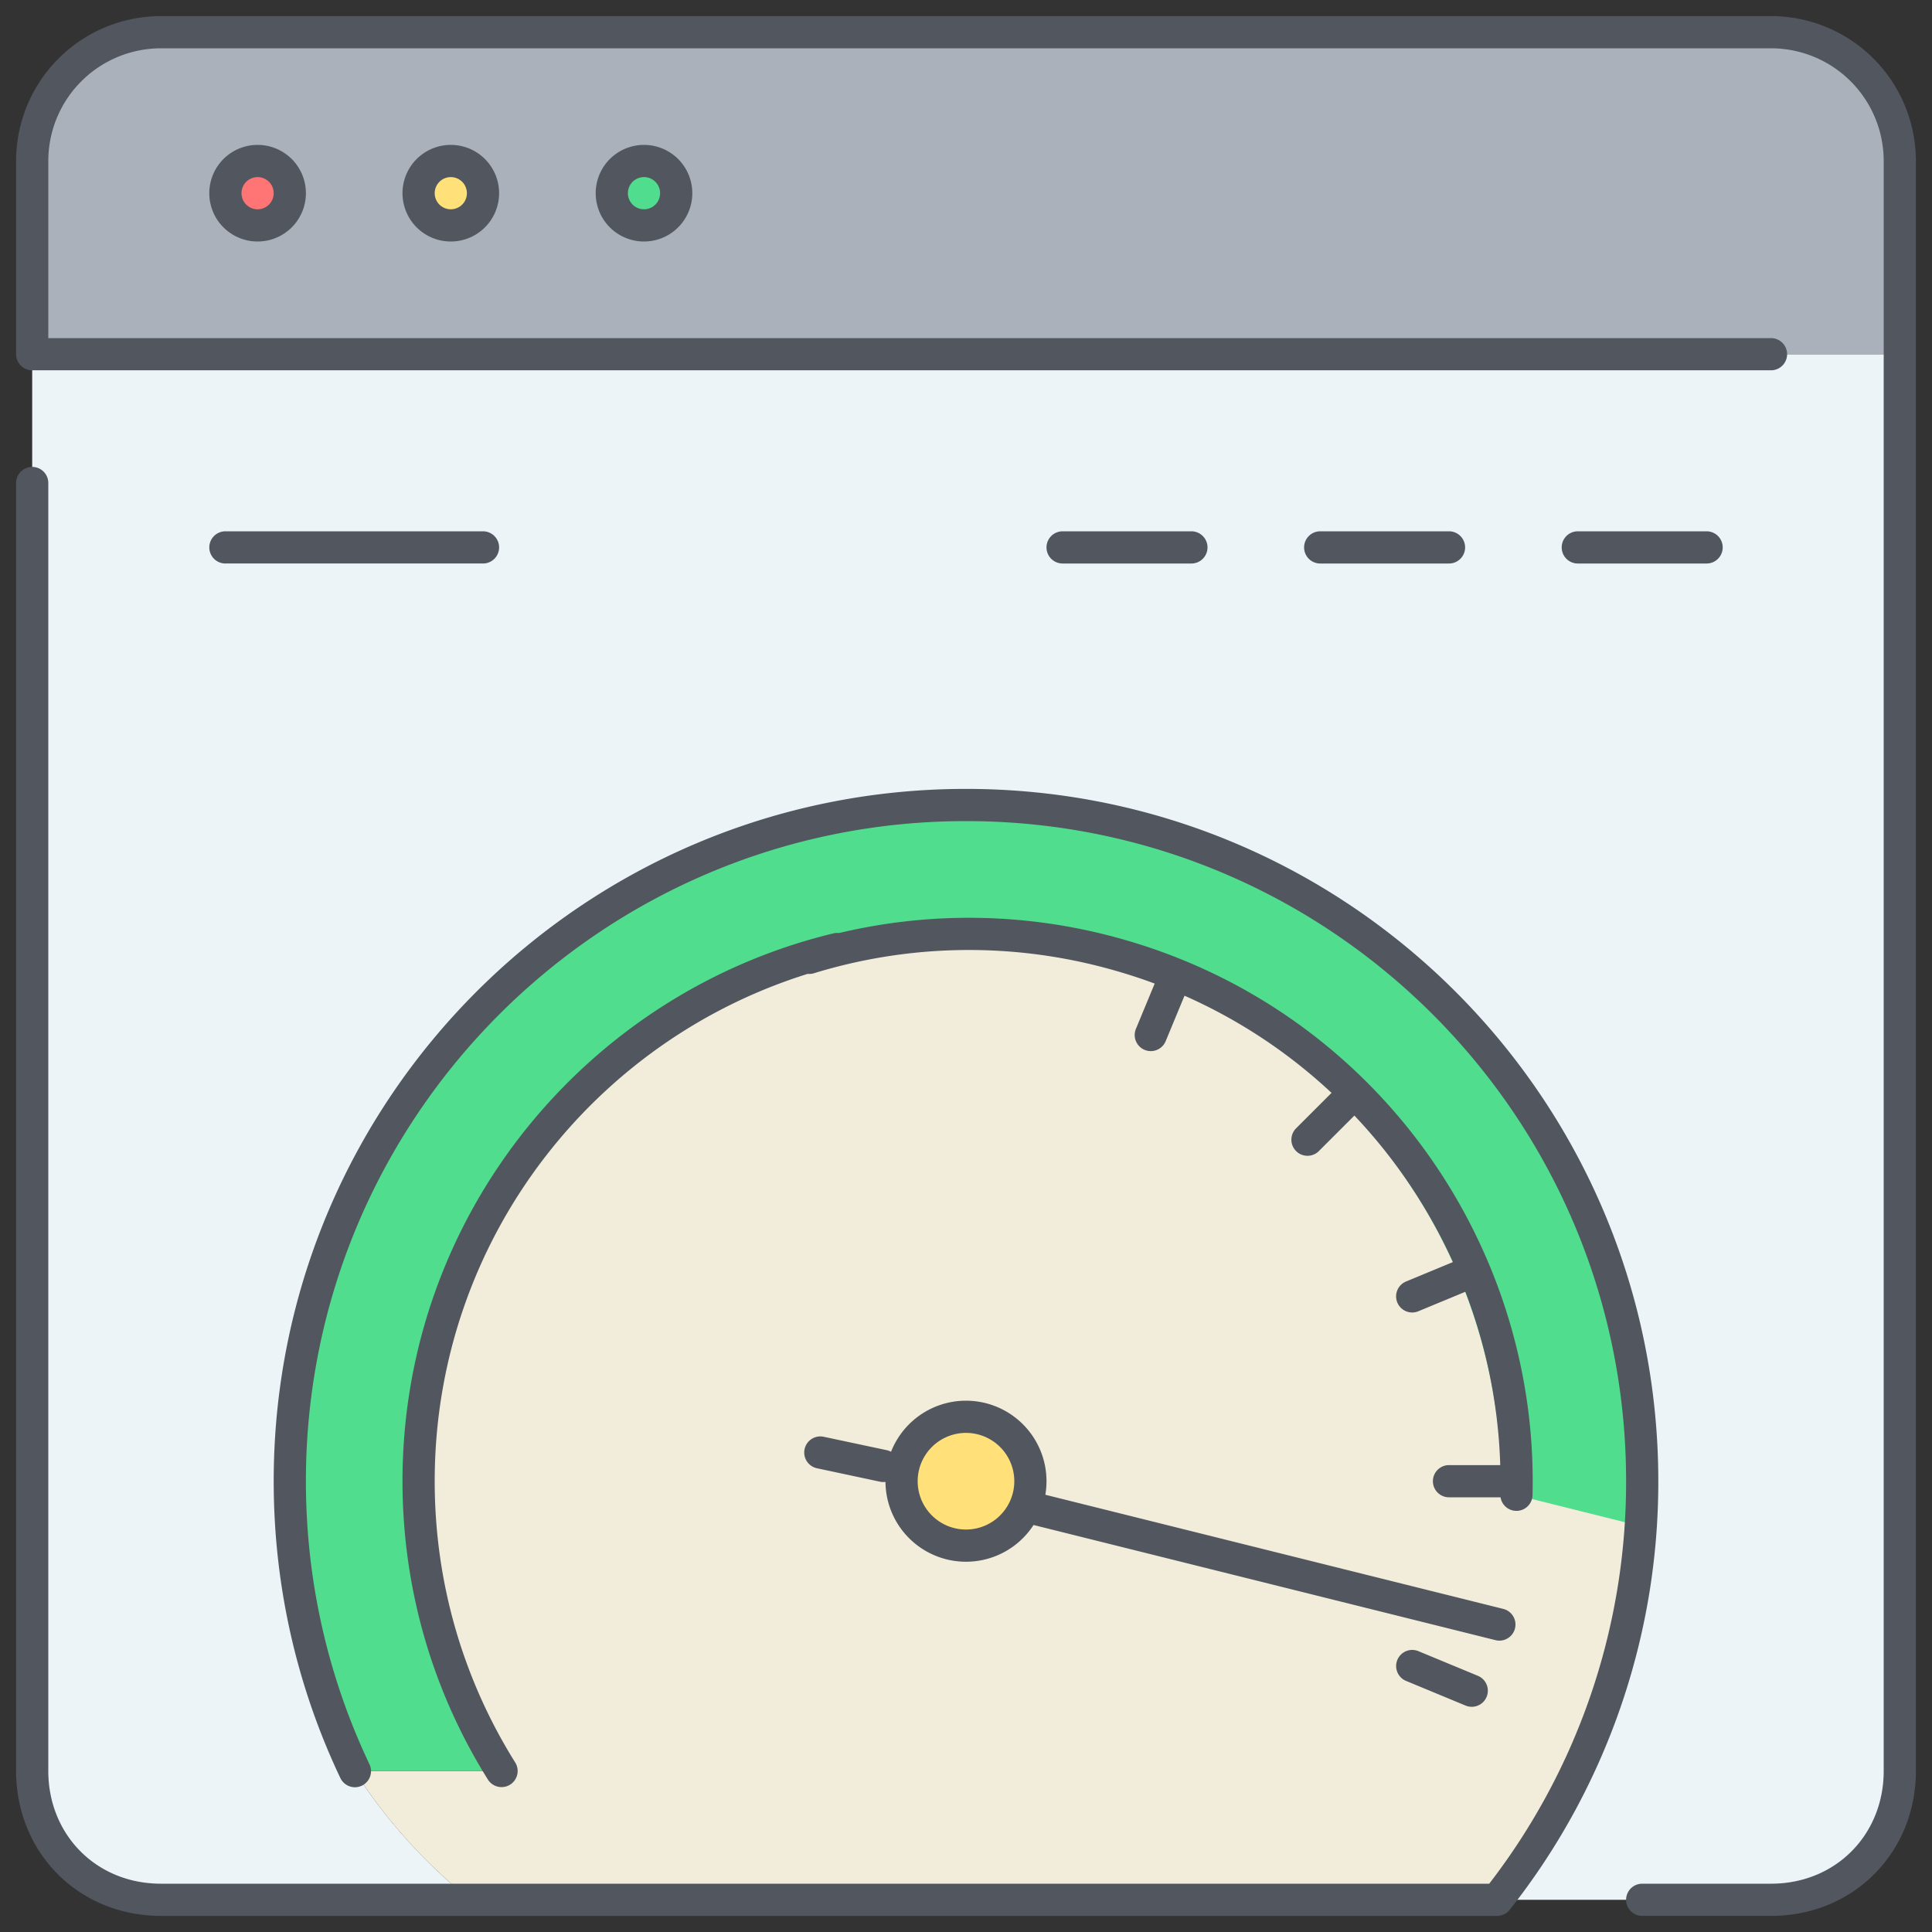
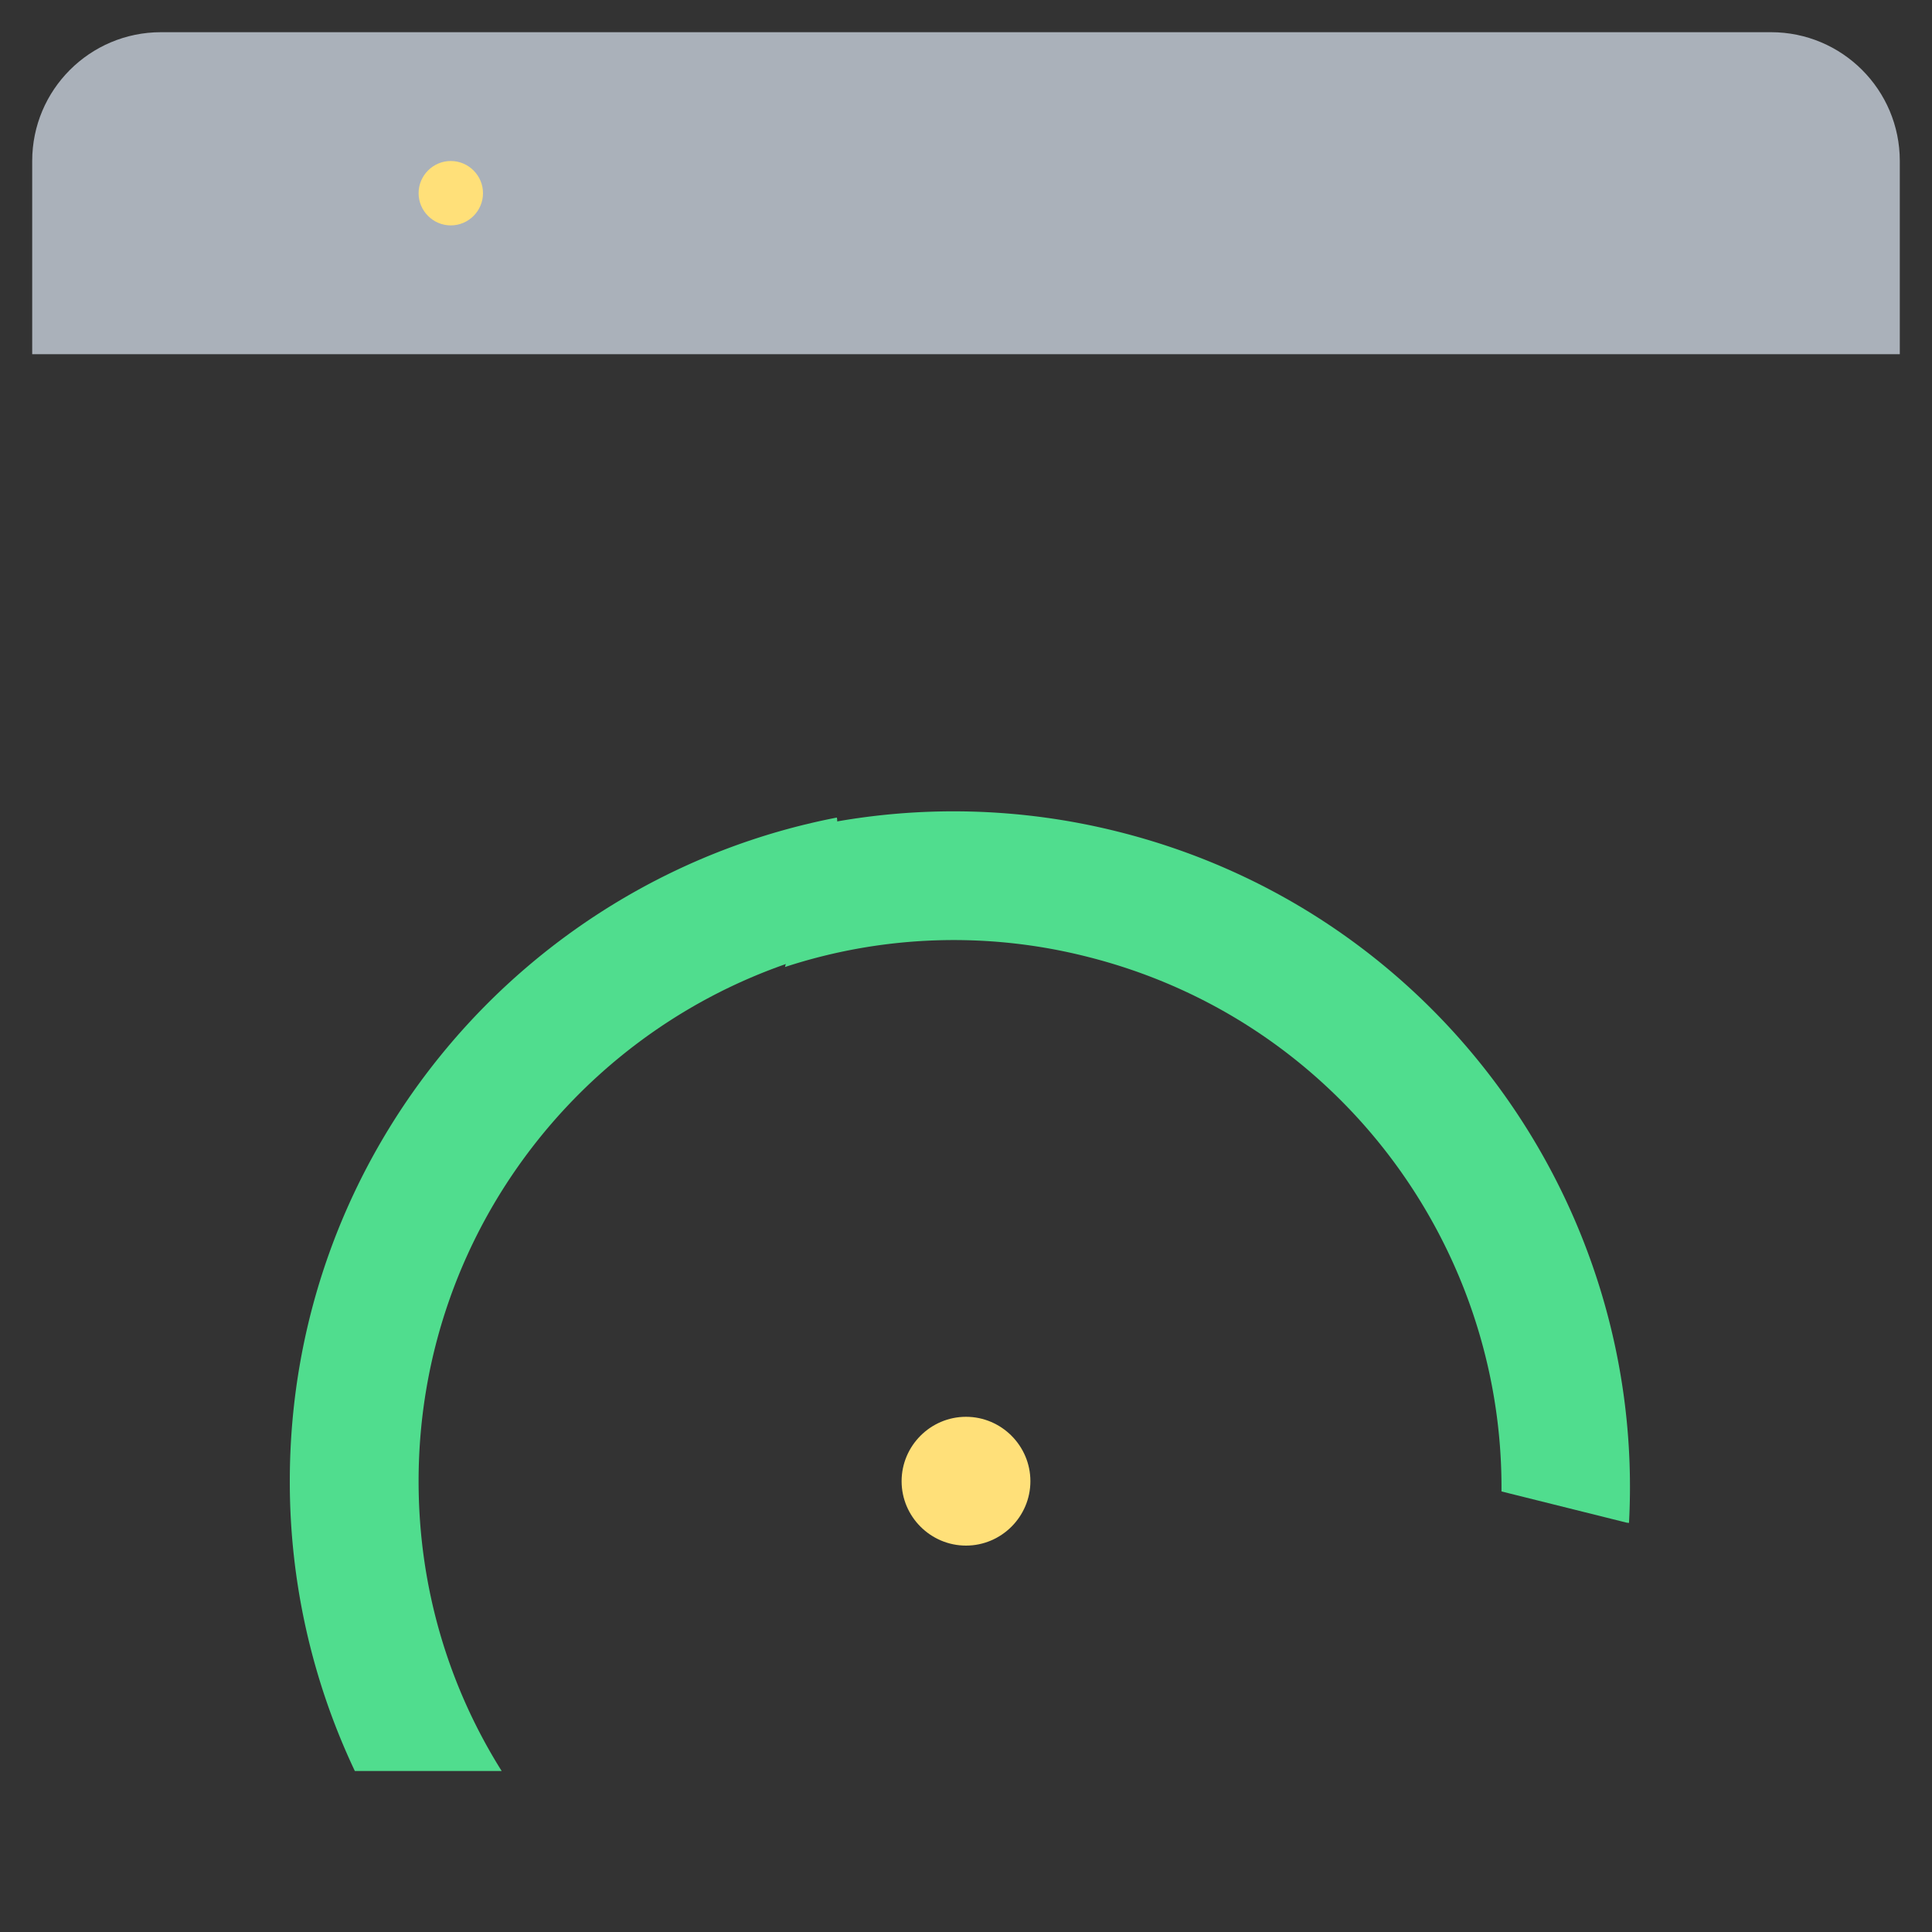
<svg xmlns="http://www.w3.org/2000/svg" width="60" height="60">
  <rect width="100%" height="100%" fill="#333333" stroke="none" />
  <g fill="none" fill-rule="evenodd">
    <g fill-rule="nonzero">
-       <path d="M11.02 55s1.26 2.16 3.6 4H5c-2.29 0-4-1.75-4-4V11h58v44c0 2.25-1.71 4-4 4h-8.51C49.32 55.42 51 50.91 51 46c0-11.6-9.4-21-21-21-1.37 0-2.71.13-4.01.39C16.31 27.26 9 35.77 9 46c0 3.22.73 6.28 2.02 9" fill="#ECF4F7" />
-       <path d="M51 46c0 4.91-1.68 9.42-4.51 13H14.62c-2.34-1.84-3.6-4-3.6-4h4.56A16.84 16.84 0 0113 46c0-8.01 5.54-14.73 13-16.53v-4.01l-.01-.07c1.3-.26 2.64-.39 4.01-.39 11.6 0 21 9.4 21 21" fill="#F2EDDA" />
      <path d="M30 44c1.1 0 2 .9 2 2s-.9 2-2 2-2-.9-2-2 .9-2 2-2" fill="#FFE079" />
      <path d="M26 25.46v4.01c-7.46 1.8-13 8.52-13 16.53 0 3.31.94 6.39 2.58 9h-4.56A20.98 20.98 0 019 46c0-10.23 7.31-18.74 16.99-20.61l.01.07z" fill="#50DD8E" />
      <path d="M50.52 47.288l-3.89-.97c.058-7.674-5.122-14.675-12.894-16.613a16.84 16.84 0 00-9.357.326l1.103-4.424a20.98 20.98 0 019.222.217C44.63 28.3 51.119 37.451 50.59 47.295l-.07-.007z" fill="#50DD8E" />
      <path d="M59 5v6H1V5c0-2.21 1.79-4 4-4h50c2.21 0 4 1.79 4 4" fill="#AAB1BA" />
-       <path d="M20 5c.55 0 1 .45 1 1s-.45 1-1 1-1-.45-1-1 .45-1 1-1z" fill="#50DD8E" />
      <path d="M14 5c.55 0 1 .45 1 1s-.45 1-1 1-1-.45-1-1 .45-1 1-1" fill="#FFE079" />
-       <path d="M8 5c.55 0 1 .45 1 1s-.45 1-1 1-1-.45-1-1 .45-1 1-1" fill="#FF7474" />
    </g>
-     <path d="M1 15v40c0 2.25 1.708 4 4 4h41.493A20.91 20.91 0 0051 46c0-11.598-9.402-21-21-21S9 34.402 9 46c0 3.223.726 6.275 2.022 9.004m25.483-24.709l-.766 1.848.766-1.848h0zm5.516 3.684l-1.416 1.415 1.416-1.415h0zm3.685 5.515l-1.849.766 1.849-.766h0zm0 13.012l-1.848-.766 1.848.766h0zM47 46h-2 2zM26 29.473C18.541 31.272 13 37.989 13 46c0 3.305.943 6.391 2.576 9m31.518-8.579c.192-7.67-4.862-14.761-12.6-16.835a16.91 16.91 0 00-9.36.16m2.298 15.78l-1.956-.417 1.956.416zm4.578 1.297l14.554 3.628-14.554-3.628zM32 46a2 2 0 10-4.001.001A2 2 0 0032 46h0zm1-29h4-4 0zm8 0h4-4 0zm8 0h4-4 0zM7 17h8-8 0zM21 6a1 1 0 10-2 0 1 1 0 102 0h0zm-6 0a1 1 0 10-2 0 1 1 0 102 0h0zM9 6a1 1 0 10-2 0 1 1 0 102 0h0zm46 5H1V5a4 4 0 014-4h50a4 4 0 014 4v50c0 2.25-1.709 4-4 4h-4" stroke="#51565F" stroke-linecap="round" stroke-linejoin="round" />
  </g>
</svg>